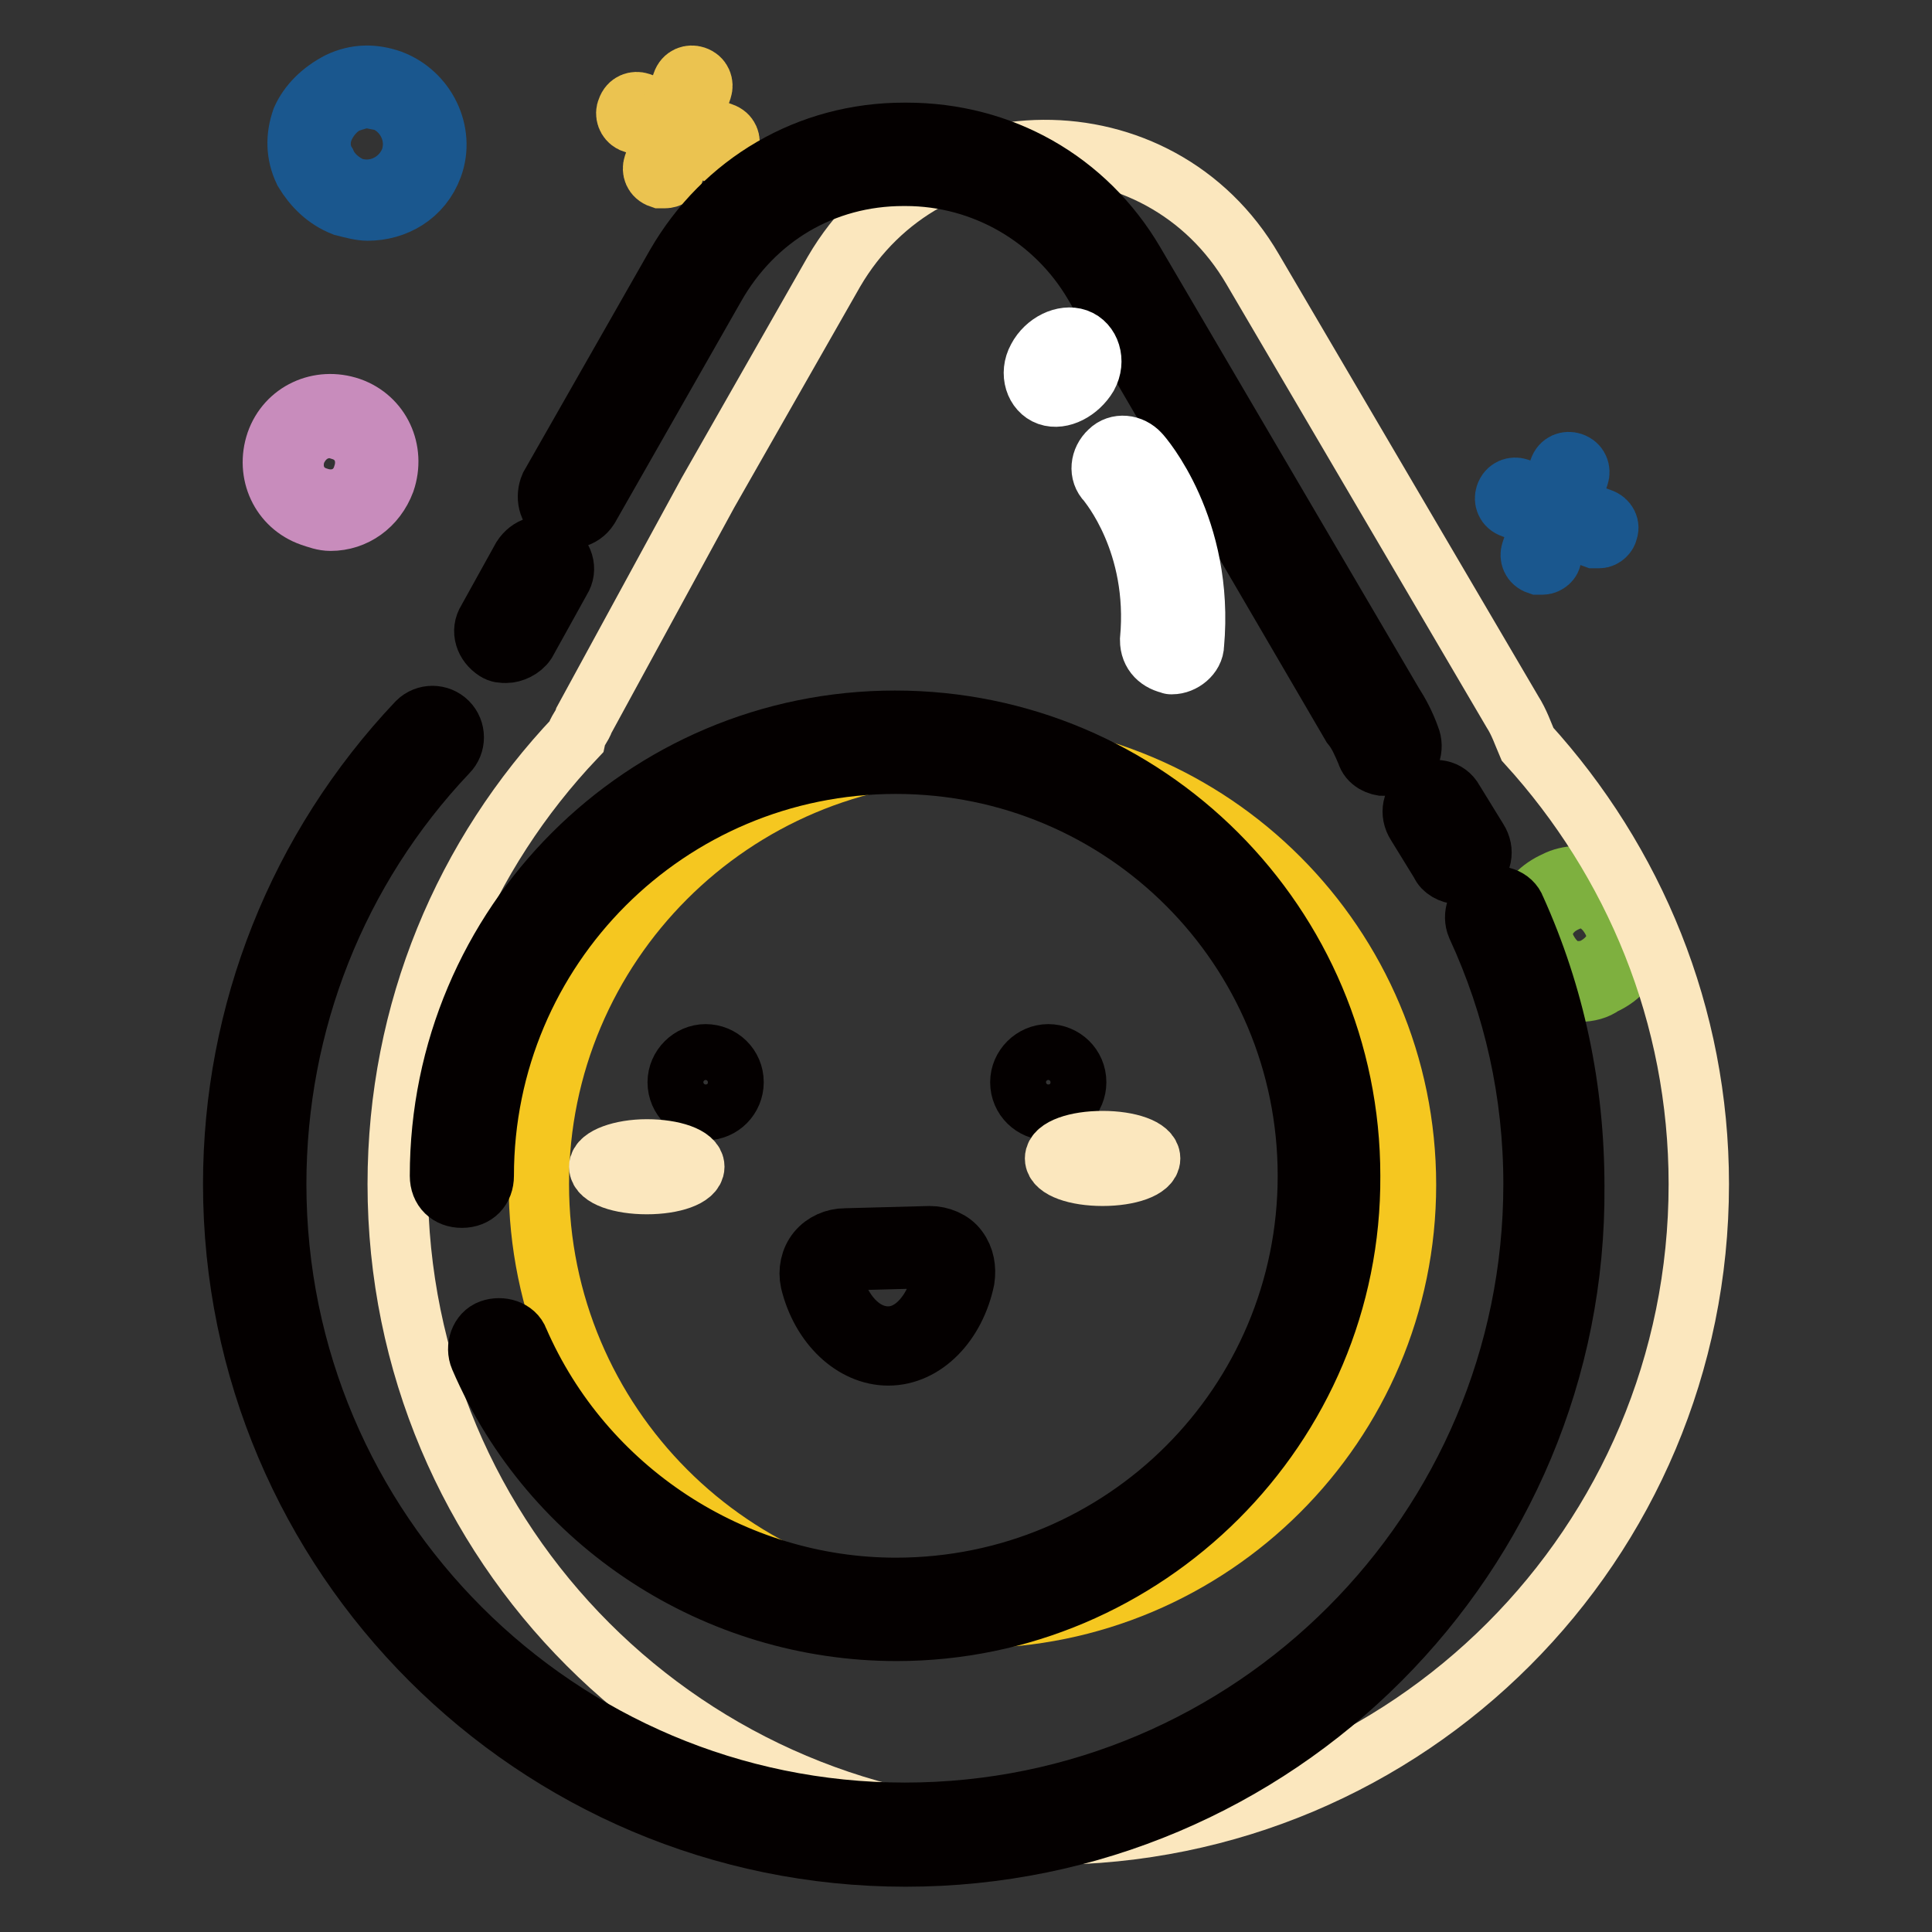
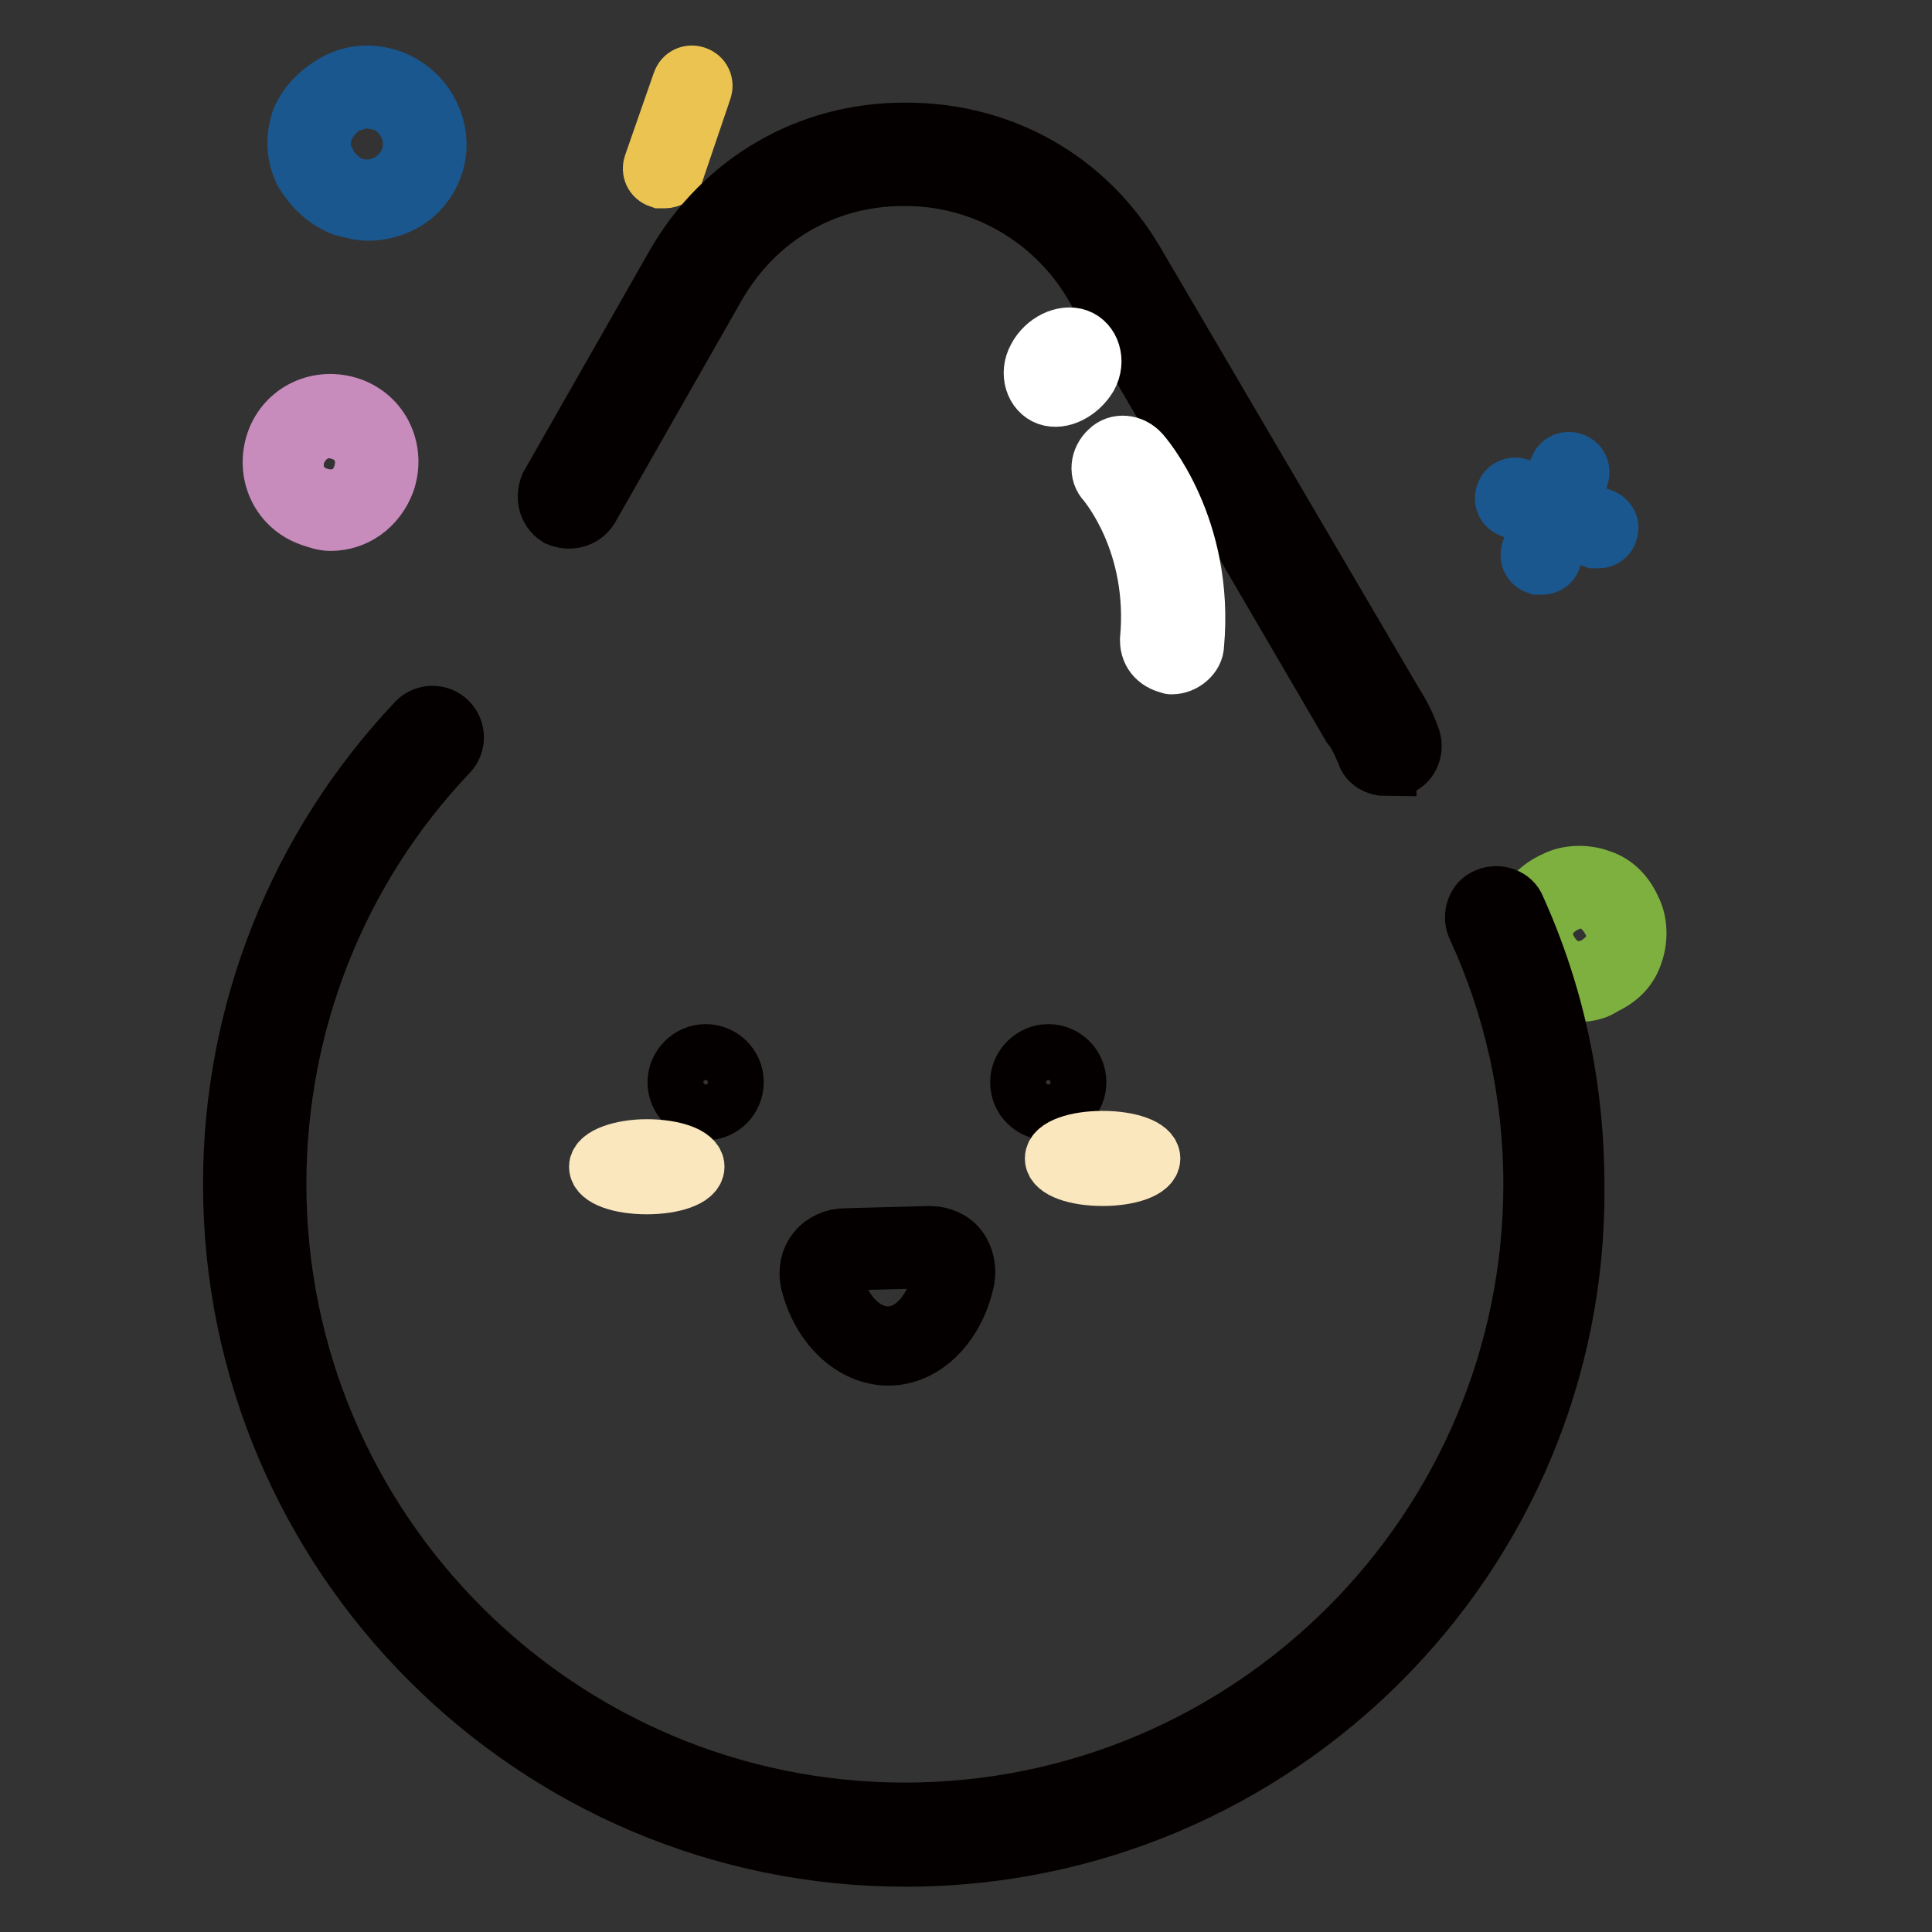
<svg xmlns="http://www.w3.org/2000/svg" version="1.1" x="0px" y="0px" viewBox="0 0 256 256" enable-background="new 0 0 256 256" xml:space="preserve">
  <rect x="0" y="0" width="256" height="256" fill="#333333" stroke="none" />
  <g>
    <path stroke-width="8" fill-opacity="0" stroke="#1a578e" d="M48.7,27.9c-0.9,0-2-0.3-3.2-0.6c-2.3-0.9-4-2.6-5.2-4.6c-1.1-2.3-1.1-4.6-0.3-6.9c0.9-2,2.6-3.7,4.9-4.9 c2.3-1.1,4.6-1.1,6.9-0.3c4.6,1.7,7.2,6.9,5.5,11.5C55.9,25.9,52.4,27.9,48.7,27.9z M48.7,13c-0.9,0-1.7,0.3-2.6,0.6 c-1.4,0.6-2.6,2-3.2,3.4c-0.6,1.4-0.6,3.2,0.3,4.6c0.6,1.4,2,2.6,3.4,3.2c3.2,1.1,6.6-0.6,7.8-3.7c1.1-3.2-0.6-6.6-3.7-7.8 C50.1,13.3,49.3,13,48.7,13z M211.9,71.3h-0.6l-10.9-4c-0.9-0.3-1.1-1.1-0.9-1.7c0.3-0.9,1.1-1.1,1.7-0.9l10.9,4 c0.9,0.3,1.2,1.1,0.9,1.7C213,70.7,212.5,71.3,211.9,71.3z" />
    <path stroke-width="8" fill-opacity="0" stroke="#1a578e" d="M204.4,74.8h-0.6c-0.9-0.3-1.1-1.1-0.9-1.7l3.7-10.9c0.3-0.9,1.1-1.1,1.7-0.9c0.9,0.3,1.1,1.1,0.9,1.7 l-3.7,10.9C205.6,74.2,205,74.8,204.4,74.8L204.4,74.8z" />
    <path stroke-width="8" fill-opacity="0" stroke="#7eb03f" d="M209.3,131.4c-0.9,0-1.7-0.3-2.6-0.6c-2-0.6-3.4-2-4.3-4c-0.9-1.7-0.9-4-0.3-5.7c0.6-2,2-3.4,4-4.3 c1.7-0.9,4-0.9,5.7-0.3c2,0.6,3.4,2,4.3,4c0.9,1.7,0.9,4,0.3,5.7c-0.6,2-2,3.4-4,4.3C211.6,131.1,210.5,131.4,209.3,131.4z  M209.3,119c-0.6,0-1.4,0.3-2,0.6c-1.2,0.6-2,1.4-2.6,2.6c-0.6,1.1-0.3,2.6,0.3,3.7c0.6,1.1,1.4,2,2.6,2.6c1.1,0.3,2.6,0.3,3.7-0.3 c1.1-0.6,2-1.4,2.6-2.6c0.6-1.1,0.3-2.6-0.3-3.7s-1.4-2-2.6-2.6C210.5,119,209.9,119,209.3,119L209.3,119z" />
-     <path stroke-width="8" fill-opacity="0" stroke="#ebc350" d="M95.2,20.2h-0.6l-10.9-4c-0.6-0.3-0.9-1.1-0.6-1.7c0.3-0.9,1.1-1.1,1.7-0.9l10.9,4c0.9,0.3,1.1,1.1,0.9,1.7 C96.4,19.9,95.8,20.2,95.2,20.2z" />
    <path stroke-width="8" fill-opacity="0" stroke="#ebc350" d="M88.1,23.6h-0.6c-0.9-0.3-1.1-1.1-0.9-1.7L90.4,11c0.3-0.9,1.1-1.1,1.7-0.9c0.9,0.3,1.1,1.1,0.9,1.7 l-3.7,10.9C89.2,23.3,88.6,23.6,88.1,23.6z" />
    <path stroke-width="8" fill-opacity="0" stroke="#c88cbc" d="M43.8,69c-0.9,0-1.7-0.3-2.6-0.6c-4-1.4-6-5.7-4.6-9.8c1.4-4,5.7-6,9.8-4.6c4,1.4,6,5.7,4.6,9.8 C49.8,67,47,69,43.8,69z M43.8,56.7c-2,0-3.7,1.1-4.6,3.2c-0.9,2.6,0.3,5.2,2.9,6c2.6,0.9,5.2-0.3,6-2.9c0.9-2.6-0.3-5.2-2.9-6 C45,56.7,44.4,56.7,43.8,56.7z" />
-     <path stroke-width="8" fill-opacity="0" stroke="#fbe7be" d="M202.4,98.6c-0.6-1.4-1.1-2.9-2-4.3L183.2,65l-17.2-29.3c-12.4-21.3-43.1-21-55.5,0.3L93.8,65.3L77.4,95.4 c-0.3,0.9-0.9,1.4-1.1,2.3c-14.7,15.5-23.6,36.2-23.6,59.2c0,47.7,38.5,86.2,86.2,86.2c47.7,0,86.2-38.5,86.2-86.2 C225.1,134.5,216.5,114.1,202.4,98.6z" />
-     <path stroke-width="8" fill-opacity="0" stroke="#f5c720" d="M71.4,156.9c0,31.7,25.7,57.5,57.4,57.5c31.7,0,57.5-25.7,57.5-57.4c0,0,0,0,0,0 c0-31.7-25.7-57.5-57.5-57.5C97.1,99.5,71.4,125.2,71.4,156.9z" />
    <path stroke-width="8" fill-opacity="0" stroke="#040000" d="M183.7,101.5c-1.1,0-2.3-0.6-2.6-1.7c-0.6-1.4-1.1-2.6-2-3.7L145,37.7c-5.2-8.9-14.7-14.4-25-14.4h-0.3 c-10.6,0-19.8,5.5-25,14.7L78,67.3c-0.9,1.4-2.6,1.7-4,1.1c-1.4-0.9-1.7-2.6-1.1-4l16.7-29.3c6.3-10.9,17.5-17.5,30.2-17.5h0.3 c12.6,0,23.8,6.3,30.2,17.2l34.2,58.3c0.9,1.4,1.7,2.9,2.3,4.6c0.6,1.4,0,3.2-1.4,3.7H183.7z M120,246c-49.1,0-89.1-39.9-89.1-89.1 c0-22.7,8.6-44.5,24.4-61.2c1.1-1.1,2.9-1.1,4,0c1.1,1.1,1.1,2.9,0,4c-14.7,15.5-22.7,35.9-22.7,57.2c0,46,37.4,83.3,83.3,83.3 c46,0,83.3-37.4,83.3-83.3c0-12.1-2.6-23.6-7.5-34.2c-0.6-1.4,0-3.2,1.4-3.7c1.4-0.6,3.2,0,3.7,1.4c5.2,11.5,7.8,23.8,7.8,36.8 C209,206.1,169.1,246,120,246L120,246z" />
-     <path stroke-width="8" fill-opacity="0" stroke="#040000" d="M118.8,216.1c-23.8,0-45.7-14.1-55.2-36.2c-0.6-1.4,0-3.2,1.4-3.7s3.2,0,3.7,1.4 c8.6,19.8,28.4,32.8,50,32.8c30.2,0,54.6-24.4,54.6-54.6c0-30.2-24.4-54.6-54.6-54.6c-30.2,0-54.6,24.4-54.6,54.6 c0,1.7-1.1,2.9-2.9,2.9c-1.7,0-2.9-1.1-2.9-2.9c0-33.3,27-60.3,60.3-60.3c33.3,0,60.3,27,60.3,60.3 C179.1,189.1,151.8,216.1,118.8,216.1z" />
    <path stroke-width="8" fill-opacity="0" stroke="#040000" d="M89.8,143.4c0,2.1,1.7,3.7,3.7,3.7c2.1,0,3.7-1.7,3.7-3.7c0-2.1-1.7-3.7-3.7-3.7 C91.5,139.7,89.8,141.4,89.8,143.4z" />
    <path stroke-width="8" fill-opacity="0" stroke="#040000" d="M135.2,143.4c0,2.1,1.7,3.7,3.7,3.7c2.1,0,3.7-1.7,3.7-3.7c0-2.1-1.7-3.7-3.7-3.7 C136.9,139.7,135.2,141.4,135.2,143.4z" />
    <path stroke-width="8" fill-opacity="0" stroke="#040000" d="M117.7,179.6c-4.6,0-8.9-4-10.3-9.8c-0.3-1.4,0-2.9,0.9-4s2.3-1.7,3.7-1.7l11.2-0.3c1.4,0,2.9,0.6,3.7,1.7 c0.9,1.2,1.1,2.6,0.9,4C126.6,175.3,122.5,179.6,117.7,179.6z M123.1,166.7l-11.2,0.3c-0.6,0-1.1,0.3-1.4,0.9 c-0.3,0.3-0.6,0.9-0.3,1.4c1.1,4.6,4,7.8,7.5,7.8c3.4,0,6.3-3.4,7.2-8c0.3-0.6-0.3-1.1-0.3-1.4C124.3,167,123.7,166.7,123.1,166.7z " />
    <path stroke-width="8" fill-opacity="0" stroke="#fbe7be" d="M79.4,154.6c0,1.3,2.8,2.3,6.3,2.3c3.5,0,6.3-1,6.3-2.3s-2.8-2.3-6.3-2.3C82.3,152.3,79.4,153.4,79.4,154.6 z" />
    <path stroke-width="8" fill-opacity="0" stroke="#fbe7be" d="M139.8,153.5c0,1.3,2.8,2.3,6.3,2.3s6.3-1,6.3-2.3c0-1.3-2.8-2.3-6.3-2.3S139.8,152.2,139.8,153.5z" />
-     <path stroke-width="8" fill-opacity="0" stroke="#040000" d="M67.1,86.5c-0.6,0-0.9,0-1.4-0.3c-1.4-0.9-2-2.6-1.1-4l4.6-8.3c0.9-1.4,2.6-2,4-1.1c1.4,0.9,2,2.6,1.1,4 l-4.6,8.3C69.1,86,67.9,86.5,67.1,86.5z M193.2,115.8c-0.9,0-2-0.6-2.3-1.4l-3.2-5.2c-0.9-1.4-0.6-3.2,0.9-4c1.4-0.9,3.2-0.6,4,0.9 l3.2,5.2c0.9,1.4,0.6,3.2-0.9,4C194.1,115.6,193.8,115.8,193.2,115.8z" />
    <path stroke-width="8" fill-opacity="0" stroke="#ffffff" d="M155.3,88C155.3,88,155,88,155.3,88c-1.7-0.3-2.9-1.4-2.9-3.2c1.2-12.9-5.5-20.7-5.7-21 c-1.1-1.1-0.9-2.9,0.3-4c1.1-1.1,2.9-0.9,4,0.3c0.3,0.3,8.6,9.8,7.2,25.3C158.2,86.8,156.7,88,155.3,88L155.3,88z M137.5,47.5 c-1.1,2-0.3,4.3,1.4,4.9c1.7,0.6,4-0.6,5.2-2.6c1.1-2,0.3-4.3-1.4-4.9S138.6,45.4,137.5,47.5z" />
  </g>
</svg>